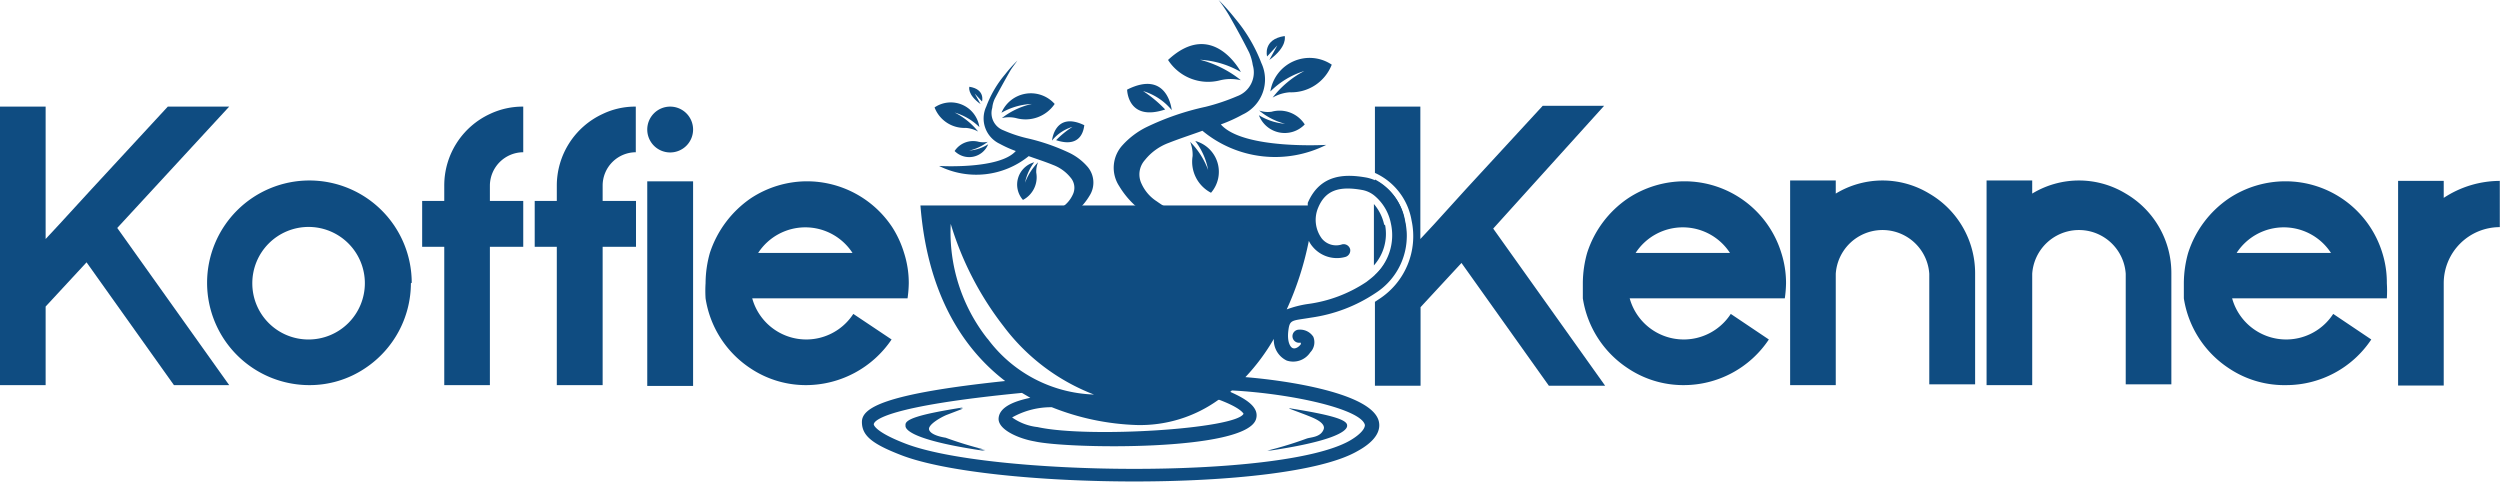
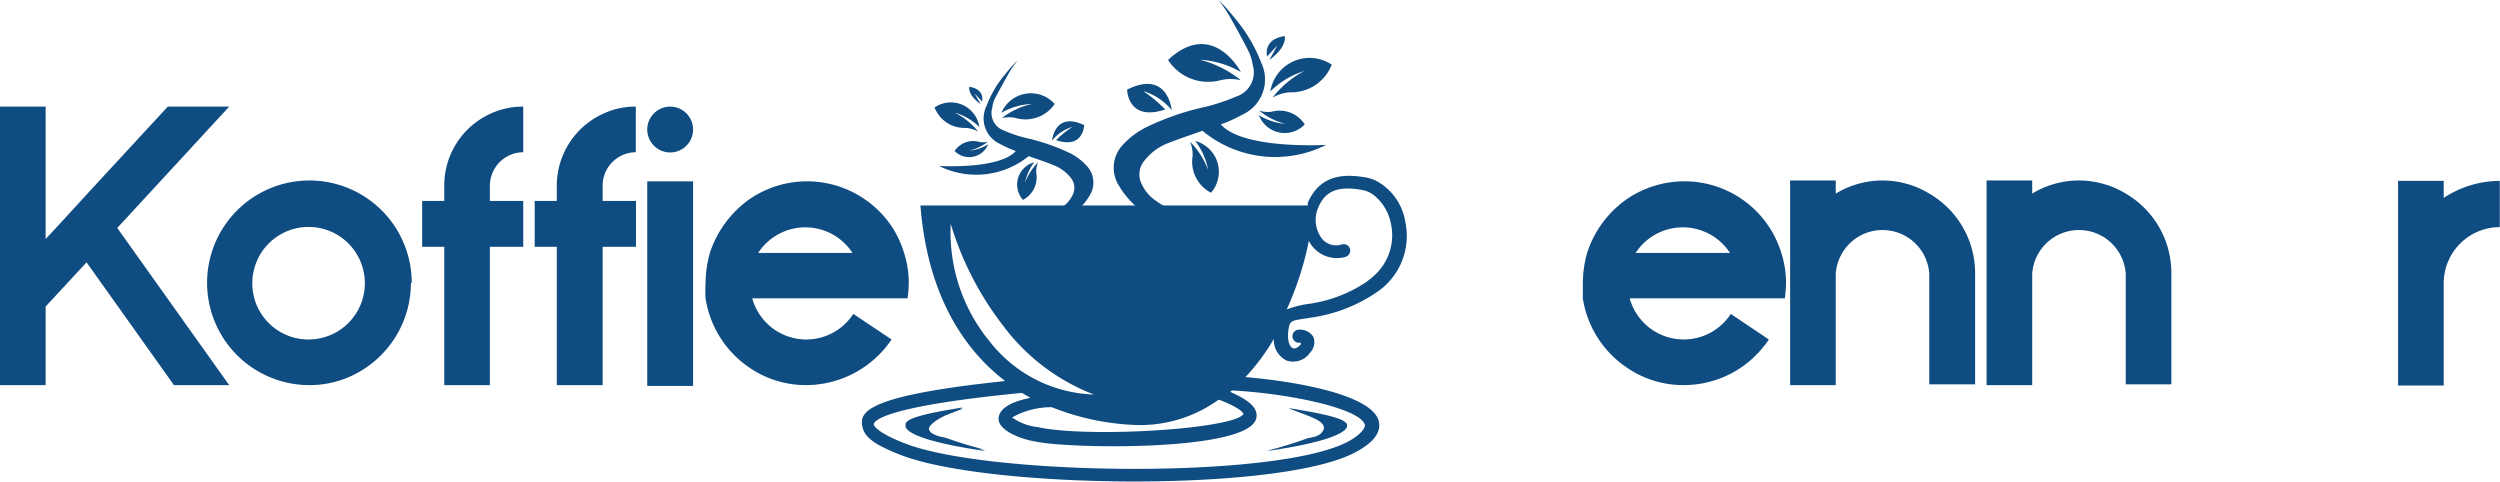
<svg xmlns="http://www.w3.org/2000/svg" viewBox="0 0 122.17 23.54" data-sanitized-data-name="Layer 1" data-name="Layer 1" id="Layer_1">
  <defs>
    <style>
      .cls-1 {
        fill: #0f4c81;
      }
    </style>
  </defs>
  <title>full hd_svg_logo</title>
  <g>
    <g>
      <path transform="translate(-13.92 -138.23)" d="M13.92,152.34v-8.9h2.23v6.47l.67-.72,1.54-1.68,3.76-4.07h3l-5.47,5.93,5.47,7.68H22.42l-4.27-6-2,2.16v3.84H13.92v-4.71Z" class="cls-1" />
      <path transform="translate(-13.92 -138.23)" d="M34,152.07a5,5,0,0,1-2.23,4.15,4.86,4.86,0,0,1-2.73.83,5,5,0,1,1,5-5Zm-5,2.75a2.75,2.75,0,1,0-2.75-2.75A2.74,2.74,0,0,0,29,154.82Z" class="cls-1" />
      <path transform="translate(-13.92 -138.23)" d="M39.49,148.05v2.24H37.86v6.76H35.63v-6.76H34.55v-2.24h1.08v-.75a3.85,3.85,0,0,1,2.23-3.5,3.74,3.74,0,0,1,1.63-.36v2.23a1.64,1.64,0,0,0-1.63,1.63v.75Z" class="cls-1" />
      <path transform="translate(-13.92 -138.23)" d="M45,148.05v2.24H43.37v6.76H41.13v-6.76H40.05v-2.24h1.08v-.75a3.86,3.86,0,0,1,2.24-3.5,3.66,3.66,0,0,1,1.62-.36v2.23a1.63,1.63,0,0,0-1.62,1.63v.75Z" class="cls-1" />
      <path transform="translate(-13.92 -138.23)" d="M46.67,143.44a1.12,1.12,0,1,1-1.12,1.12A1.12,1.12,0,0,1,46.67,143.44Zm-1.12,3.65h2.24v10H45.55Z" class="cls-1" />
      <path transform="translate(-13.92 -138.23)" d="M50.58,156.22a5,5,0,0,1-2.18-3.41,5.87,5.87,0,0,1,0-.74,5.51,5.51,0,0,1,.21-1.48,5.2,5.2,0,0,1,2-2.67,5,5,0,0,1,2.74-.83,5,5,0,0,1,4.17,2.24,5,5,0,0,1,.58,1.26,4.82,4.82,0,0,1,.23,1.48,5.83,5.83,0,0,1-.06.74H50.68a2.74,2.74,0,0,0,4.94.76l1.87,1.25a5.06,5.06,0,0,1-4.17,2.23A4.87,4.87,0,0,1,50.58,156.22Zm5-5.63h0s0,0,0,0a2.75,2.75,0,0,0-4.61,0Z" class="cls-1" />
    </g>
    <g>
-       <path transform="translate(-13.92 -138.23)" d="M82.56,149a2.76,2.76,0,0,0-1.45-2v.74a2.35,2.35,0,0,1,.83,1.38,2.65,2.65,0,0,1-.83,2.56v.81A3.31,3.31,0,0,0,82.56,149Zm-1,.2a2.3,2.3,0,0,0-.5-1v3A2.32,2.32,0,0,0,81.61,149.24Zm10.75-5.8h-3l-3.75,4.07L84,149.19l-.67.72v-6.47H81.11v3.24A3.12,3.12,0,0,1,82.9,149a3.66,3.66,0,0,1-1.61,3.86l-.18.12v4.1h2.23v-3.84l2-2.16,4.27,6h2.75l-5.47-7.68Z" class="cls-1" />
      <path transform="translate(-13.92 -138.23)" d="M93.46,156.22a5,5,0,0,1-2.19-3.41c0-.23,0-.49,0-.74a5.51,5.51,0,0,1,.21-1.48,5.1,5.1,0,0,1,2-2.67,5,5,0,0,1,2.74-.83,4.95,4.95,0,0,1,4.75,3.5,4.82,4.82,0,0,1,.23,1.48,5.83,5.83,0,0,1-.06.74H93.56a2.74,2.74,0,0,0,4.94.76l1.86,1.25a5,5,0,0,1-4.16,2.23A4.87,4.87,0,0,1,93.46,156.22Zm5-5.63h0s0,0,0,0a2.75,2.75,0,0,0-4.61,0Z" class="cls-1" />
      <path transform="translate(-13.92 -138.23)" d="M108.2,151.61a2.29,2.29,0,0,0-4.57,0v5.44H101.4v-10h2.23v.64a4.4,4.4,0,0,1,4.57,0,4.5,4.5,0,0,1,2.24,3.88v5.44H108.2v-5.44Z" class="cls-1" />
      <path transform="translate(-13.92 -138.23)" d="M117.8,151.61a2.29,2.29,0,0,0-4.57,0v5.44H111v-10h2.23v.64a4.4,4.4,0,0,1,4.57,0,4.49,4.49,0,0,1,2.23,3.88v5.44H117.8v-5.44Z" class="cls-1" />
-       <path transform="translate(-13.92 -138.23)" d="M122.83,156.22a5,5,0,0,1-2.19-3.41c0-.23,0-.49,0-.74a5.51,5.51,0,0,1,.21-1.48,5.1,5.1,0,0,1,2-2.67,5,5,0,0,1,2.74-.83,4.95,4.95,0,0,1,4.75,3.5,4.82,4.82,0,0,1,.22,1.48,5.87,5.87,0,0,1,0,.74h-7.56a2.74,2.74,0,0,0,4.94.76l1.86,1.25a5,5,0,0,1-4.16,2.23A4.87,4.87,0,0,1,122.83,156.22Zm5-5.63h0s0,0,0,0a2.75,2.75,0,0,0-4.61,0Z" class="cls-1" />
      <path transform="translate(-13.92 -138.23)" d="M136.08,149.33a2.74,2.74,0,0,0-2.74,2.74v5h-2.23v-10h2.23v.83a5,5,0,0,1,2.74-.83Z" class="cls-1" />
    </g>
    <path transform="translate(-13.92 -138.23)" d="M60.13,159.66c-.2-.07-.74-.18-.81-.44s.59-.62.85-.73l.81-.31c-2.16.34-2.84.58-2.81.86s.79.76,3.9,1.21A18.84,18.84,0,0,1,60.13,159.66Zm16.8-1.48.82.31c.26.11,1,.35.85.73s-.61.37-.82.44a18,18,0,0,1-1.93.59c3.1-.45,3.86-.93,3.9-1.21S79.09,158.52,76.93,158.18Zm0,0,.82.31c.26.11,1,.35.85.73s-.61.37-.82.44a18,18,0,0,1-1.93.59c3.1-.45,3.86-.93,3.9-1.21S79.09,158.52,76.93,158.18Zm-17.61,1c-.13-.38.59-.62.85-.73l.81-.31c-2.16.34-2.84.58-2.81.86s.79.76,3.9,1.21a18.84,18.84,0,0,1-1.94-.59C59.93,159.59,59.39,159.48,59.32,159.22ZM78,153.75a7.55,7.55,0,0,0,3.14-1.2h0a3.31,3.31,0,0,0,1.45-3.5,2.76,2.76,0,0,0-1.45-2,2.16,2.16,0,0,0-.43-.14c-1-.18-2.26-.21-2.88,1.23a.65.65,0,0,0,0,.13H58.9c.32,4.09,1.91,6.87,4.14,8.58-6,.63-7,1.33-7,2s.5,1.07,1.89,1.61c4.25,1.67,18.74,1.85,22.3-.17.31-.17,1.25-.7,1.07-1.47-.33-1.38-4.51-2-6.52-2.16a10.1,10.1,0,0,0,1.39-1.87,1.11,1.11,0,0,0,.63,1.06,1,1,0,0,0,1.15-.4.71.71,0,0,0,.15-.76.77.77,0,0,0-.7-.35.32.32,0,0,0-.32.32.32.32,0,0,0,.32.32h.09l0,.07c-.12.16-.28.24-.4.19s-.28-.31-.21-.86S77.05,153.91,78,153.75ZM77.88,150a1.32,1.32,0,0,0,.19.29,1.54,1.54,0,0,0,1.58.5.33.33,0,0,0,.25-.38.33.33,0,0,0-.39-.24.9.9,0,0,1-1-.29,1.53,1.53,0,0,1-.17-1.51c.35-.83,1-1.07,2.18-.85a1.33,1.33,0,0,1,.54.25,2.35,2.35,0,0,1,.83,1.38,2.65,2.65,0,0,1-.83,2.56c-.11.1-.24.2-.37.3a6.75,6.75,0,0,1-2.89,1.08,5.09,5.09,0,0,0-1,.26A15.24,15.24,0,0,0,77.88,150Zm-8.42,9a6.55,6.55,0,0,0,4-1.23l.05,0c1,.38,1.15.63,1.18.68-.37.74-7.57,1.2-10.07.65a2.64,2.64,0,0,1-1.24-.47,3.88,3.88,0,0,1,1.94-.5A12.22,12.22,0,0,0,69.46,159Zm-7.28-4.21a8.41,8.41,0,0,1-1.8-5.62,15.36,15.36,0,0,0,2.58,5,10,10,0,0,0,4.42,3.34A6.73,6.73,0,0,1,62.18,154.78ZM80.62,159c0,.19-.23.47-.75.77-3.37,1.9-17.71,1.72-21.75.12-1.49-.58-1.5-.92-1.5-.92,0-.2.65-.9,7.24-1.54l.41.24c-.77.16-1.51.44-1.55,1s1,1,1.76,1.13c1.66.37,10.34.5,10.82-1.09.18-.59-.52-1-1.26-1.33l.08-.07C77.1,157.47,80.45,158.23,80.62,159Zm-2.84.68a18,18,0,0,1-1.93.59c3.1-.45,3.86-.93,3.9-1.21s-.66-.52-2.82-.86l.82.31c.26.11,1,.35.85.73S78,159.59,77.78,159.66Zm-18.46-.44c-.13-.38.59-.62.85-.73l.81-.31c-2.16.34-2.84.58-2.81.86s.79.76,3.9,1.21a18.84,18.84,0,0,1-1.94-.59C59.93,159.59,59.39,159.48,59.32,159.22Zm.81.44c-.2-.07-.74-.18-.81-.44s.59-.62.85-.73l.81-.31c-2.16.34-2.84.58-2.81.86s.79.76,3.9,1.21A18.84,18.84,0,0,1,60.13,159.66Zm16.8-1.48.82.31c.26.11,1,.35.85.73s-.61.37-.82.44a18,18,0,0,1-1.93.59c3.1-.45,3.86-.93,3.9-1.21S79.09,158.52,76.93,158.18Zm-16.8,1.48c-.2-.07-.74-.18-.81-.44s.59-.62.85-.73l.81-.31c-2.16.34-2.84.58-2.81.86s.79.76,3.9,1.21A18.84,18.84,0,0,1,60.13,159.66Zm16.8-1.48.82.31c.26.11,1,.35.85.73s-.61.37-.82.44a18,18,0,0,1-1.93.59c3.1-.45,3.86-.93,3.9-1.21S79.09,158.52,76.93,158.18Z" class="cls-1" />
    <g>
      <g>
        <path transform="translate(-13.92 -138.23)" d="M73.1,147.65a1.56,1.56,0,0,0-.77-2.53,3.33,3.33,0,0,1,.63,1.42,3.86,3.86,0,0,0-.88-1.38,1.69,1.69,0,0,1,.12.7A1.71,1.71,0,0,0,73.1,147.65Z" class="cls-1" />
        <path transform="translate(-13.92 -138.23)" d="M73.56,142.15a2.19,2.19,0,0,1,1,0,5.29,5.29,0,0,0-2-1,4.49,4.49,0,0,1,2,.6s-1.37-2.63-3.56-.59A2.33,2.33,0,0,0,73.56,142.15Z" class="cls-1" />
        <path transform="translate(-13.92 -138.23)" d="M76,142.7a4,4,0,0,1,1.66-1A4.71,4.71,0,0,0,76.11,143a1.93,1.93,0,0,1,.84-.26A2.12,2.12,0,0,0,79,141.39,1.94,1.94,0,0,0,76,142.7Z" class="cls-1" />
        <path transform="translate(-13.92 -138.23)" d="M76.72,144.28a2.89,2.89,0,0,1-1.28-.42,1.35,1.35,0,0,0,2.24.45,1.46,1.46,0,0,0-1.62-.62,1.3,1.3,0,0,1-.61-.06A3.26,3.26,0,0,0,76.72,144.28Z" class="cls-1" />
        <path transform="translate(-13.92 -138.23)" d="M70.86,143.58a6.16,6.16,0,0,0-1.08-.9,2.88,2.88,0,0,1,1.4.93s-.19-2-2.18-1C69,142.58,69,144.2,70.86,143.58Z" class="cls-1" />
        <path transform="translate(-13.92 -138.23)" d="M76.34,140.45l-.39.71c.91-.66.75-1.17.75-1.17-1.09.16-.86,1-.86,1Z" class="cls-1" />
        <path transform="translate(-13.92 -138.23)" d="M78.73,145.31s-4.06.24-5.15-1a7.28,7.28,0,0,0,1.06-.48,1.89,1.89,0,0,0,.92-2.52,7.58,7.58,0,0,0-1.27-2.16,10.17,10.17,0,0,0-.82-.92,7.25,7.25,0,0,1,.5.73c.35.61.69,1.23,1,1.85a2.43,2.43,0,0,1,.17.6,1.24,1.24,0,0,1-.76,1.52,10.08,10.08,0,0,1-1.55.52,12.93,12.93,0,0,0-2.9,1,3.93,3.93,0,0,0-1.15.87,1.63,1.63,0,0,0-.17,2,4.23,4.23,0,0,0,1.62,1.55A7.47,7.47,0,0,0,74.31,150a2.67,2.67,0,0,0,1.88-.7,1.84,1.84,0,0,0,.51-1,2,2,0,0,1-1.81,1,6.72,6.72,0,0,1-4.44-1.23,2,2,0,0,1-.74-.85,1.05,1.05,0,0,1,.16-1.17,2.67,2.67,0,0,1,1.17-.84c.53-.21,1.09-.39,1.64-.59A5.56,5.56,0,0,0,78.73,145.31Z" class="cls-1" />
      </g>
      <g>
        <path transform="translate(-13.92 -138.23)" d="M63.91,148a1.13,1.13,0,0,1,.55-1.84,2.48,2.48,0,0,0-.45,1,2.83,2.83,0,0,1,.64-1,1.16,1.16,0,0,0-.09.51A1.25,1.25,0,0,1,63.91,148Z" class="cls-1" />
        <path transform="translate(-13.92 -138.23)" d="M63.57,144a1.52,1.52,0,0,0-.69,0,3.68,3.68,0,0,1,1.47-.69,3.23,3.23,0,0,0-1.49.43,1.56,1.56,0,0,1,2.6-.43A1.72,1.72,0,0,1,63.57,144Z" class="cls-1" />
        <path transform="translate(-13.92 -138.23)" d="M61.78,144.44a2.87,2.87,0,0,0-1.21-.71,3.46,3.46,0,0,1,1.15.93,1.46,1.46,0,0,0-.61-.18,1.56,1.56,0,0,1-1.52-1A1.41,1.41,0,0,1,61.78,144.44Z" class="cls-1" />
        <path transform="translate(-13.92 -138.23)" d="M61.28,145.59a2.07,2.07,0,0,0,.93-.31,1,1,0,0,1-1.64.33,1.08,1.08,0,0,1,1.18-.45,1.07,1.07,0,0,0,.44,0A2.32,2.32,0,0,1,61.28,145.59Z" class="cls-1" />
        <path transform="translate(-13.92 -138.23)" d="M65.53,145.08a4.51,4.51,0,0,1,.8-.65,2,2,0,0,0-1,.67s.13-1.45,1.58-.75C66.89,144.35,66.88,145.53,65.53,145.08Z" class="cls-1" />
        <path transform="translate(-13.92 -138.23)" d="M61.55,142.8l.29.52c-.67-.48-.55-.85-.55-.85.79.12.62.72.62.72Z" class="cls-1" />
        <path transform="translate(-13.92 -138.23)" d="M59.81,146.34s2.95.18,3.75-.73a5.46,5.46,0,0,1-.78-.35,1.37,1.37,0,0,1-.66-1.83,5.27,5.27,0,0,1,.92-1.57,6.37,6.37,0,0,1,.6-.67c-.12.17-.26.34-.37.53-.25.44-.5.89-.74,1.34a1.37,1.37,0,0,0-.12.44.9.9,0,0,0,.55,1.1,6.53,6.53,0,0,0,1.13.38,10,10,0,0,1,2.11.73,2.76,2.76,0,0,1,.84.64,1.19,1.19,0,0,1,.12,1.45A3.1,3.1,0,0,1,66,148.92a5.31,5.31,0,0,1-3,.85,1.89,1.89,0,0,1-1.37-.51,1.22,1.22,0,0,1-.37-.74,1.51,1.51,0,0,0,1.31.75,4.9,4.9,0,0,0,3.23-.9,1.47,1.47,0,0,0,.54-.62.76.76,0,0,0-.11-.85,2,2,0,0,0-.85-.61c-.39-.16-.8-.29-1.19-.43A4.07,4.07,0,0,1,59.81,146.34Z" class="cls-1" />
      </g>
    </g>
  </g>
</svg>